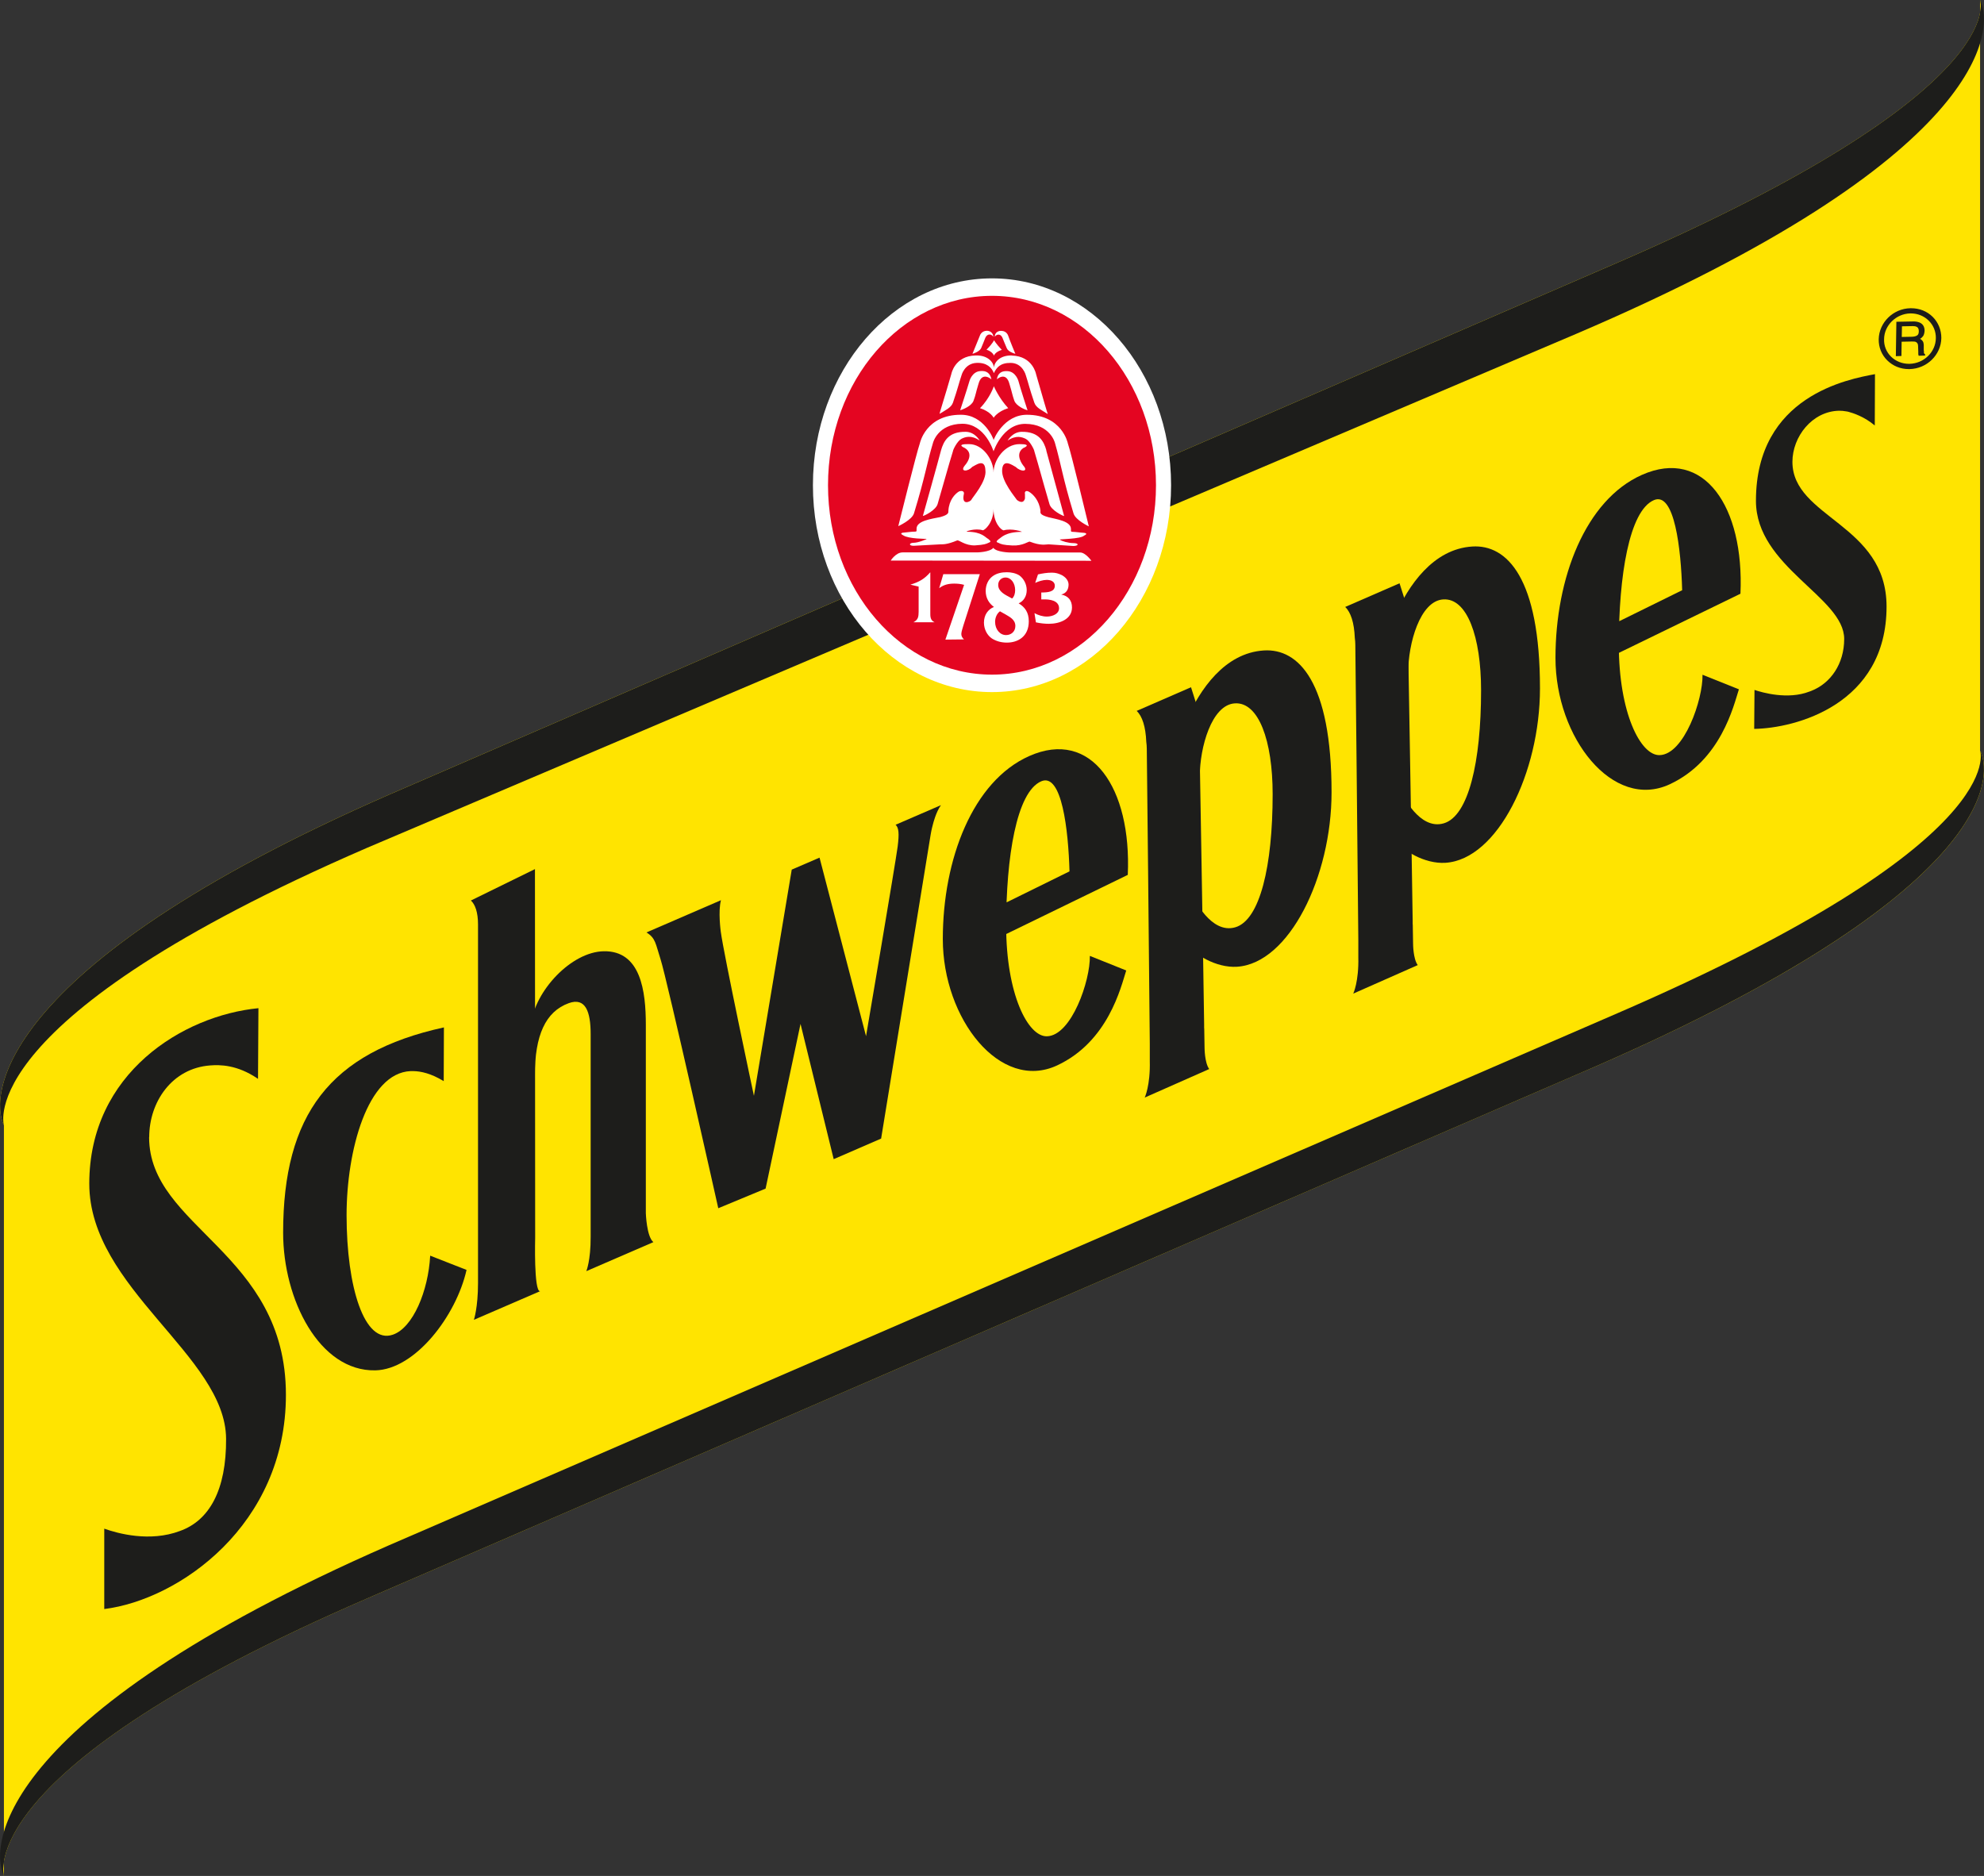
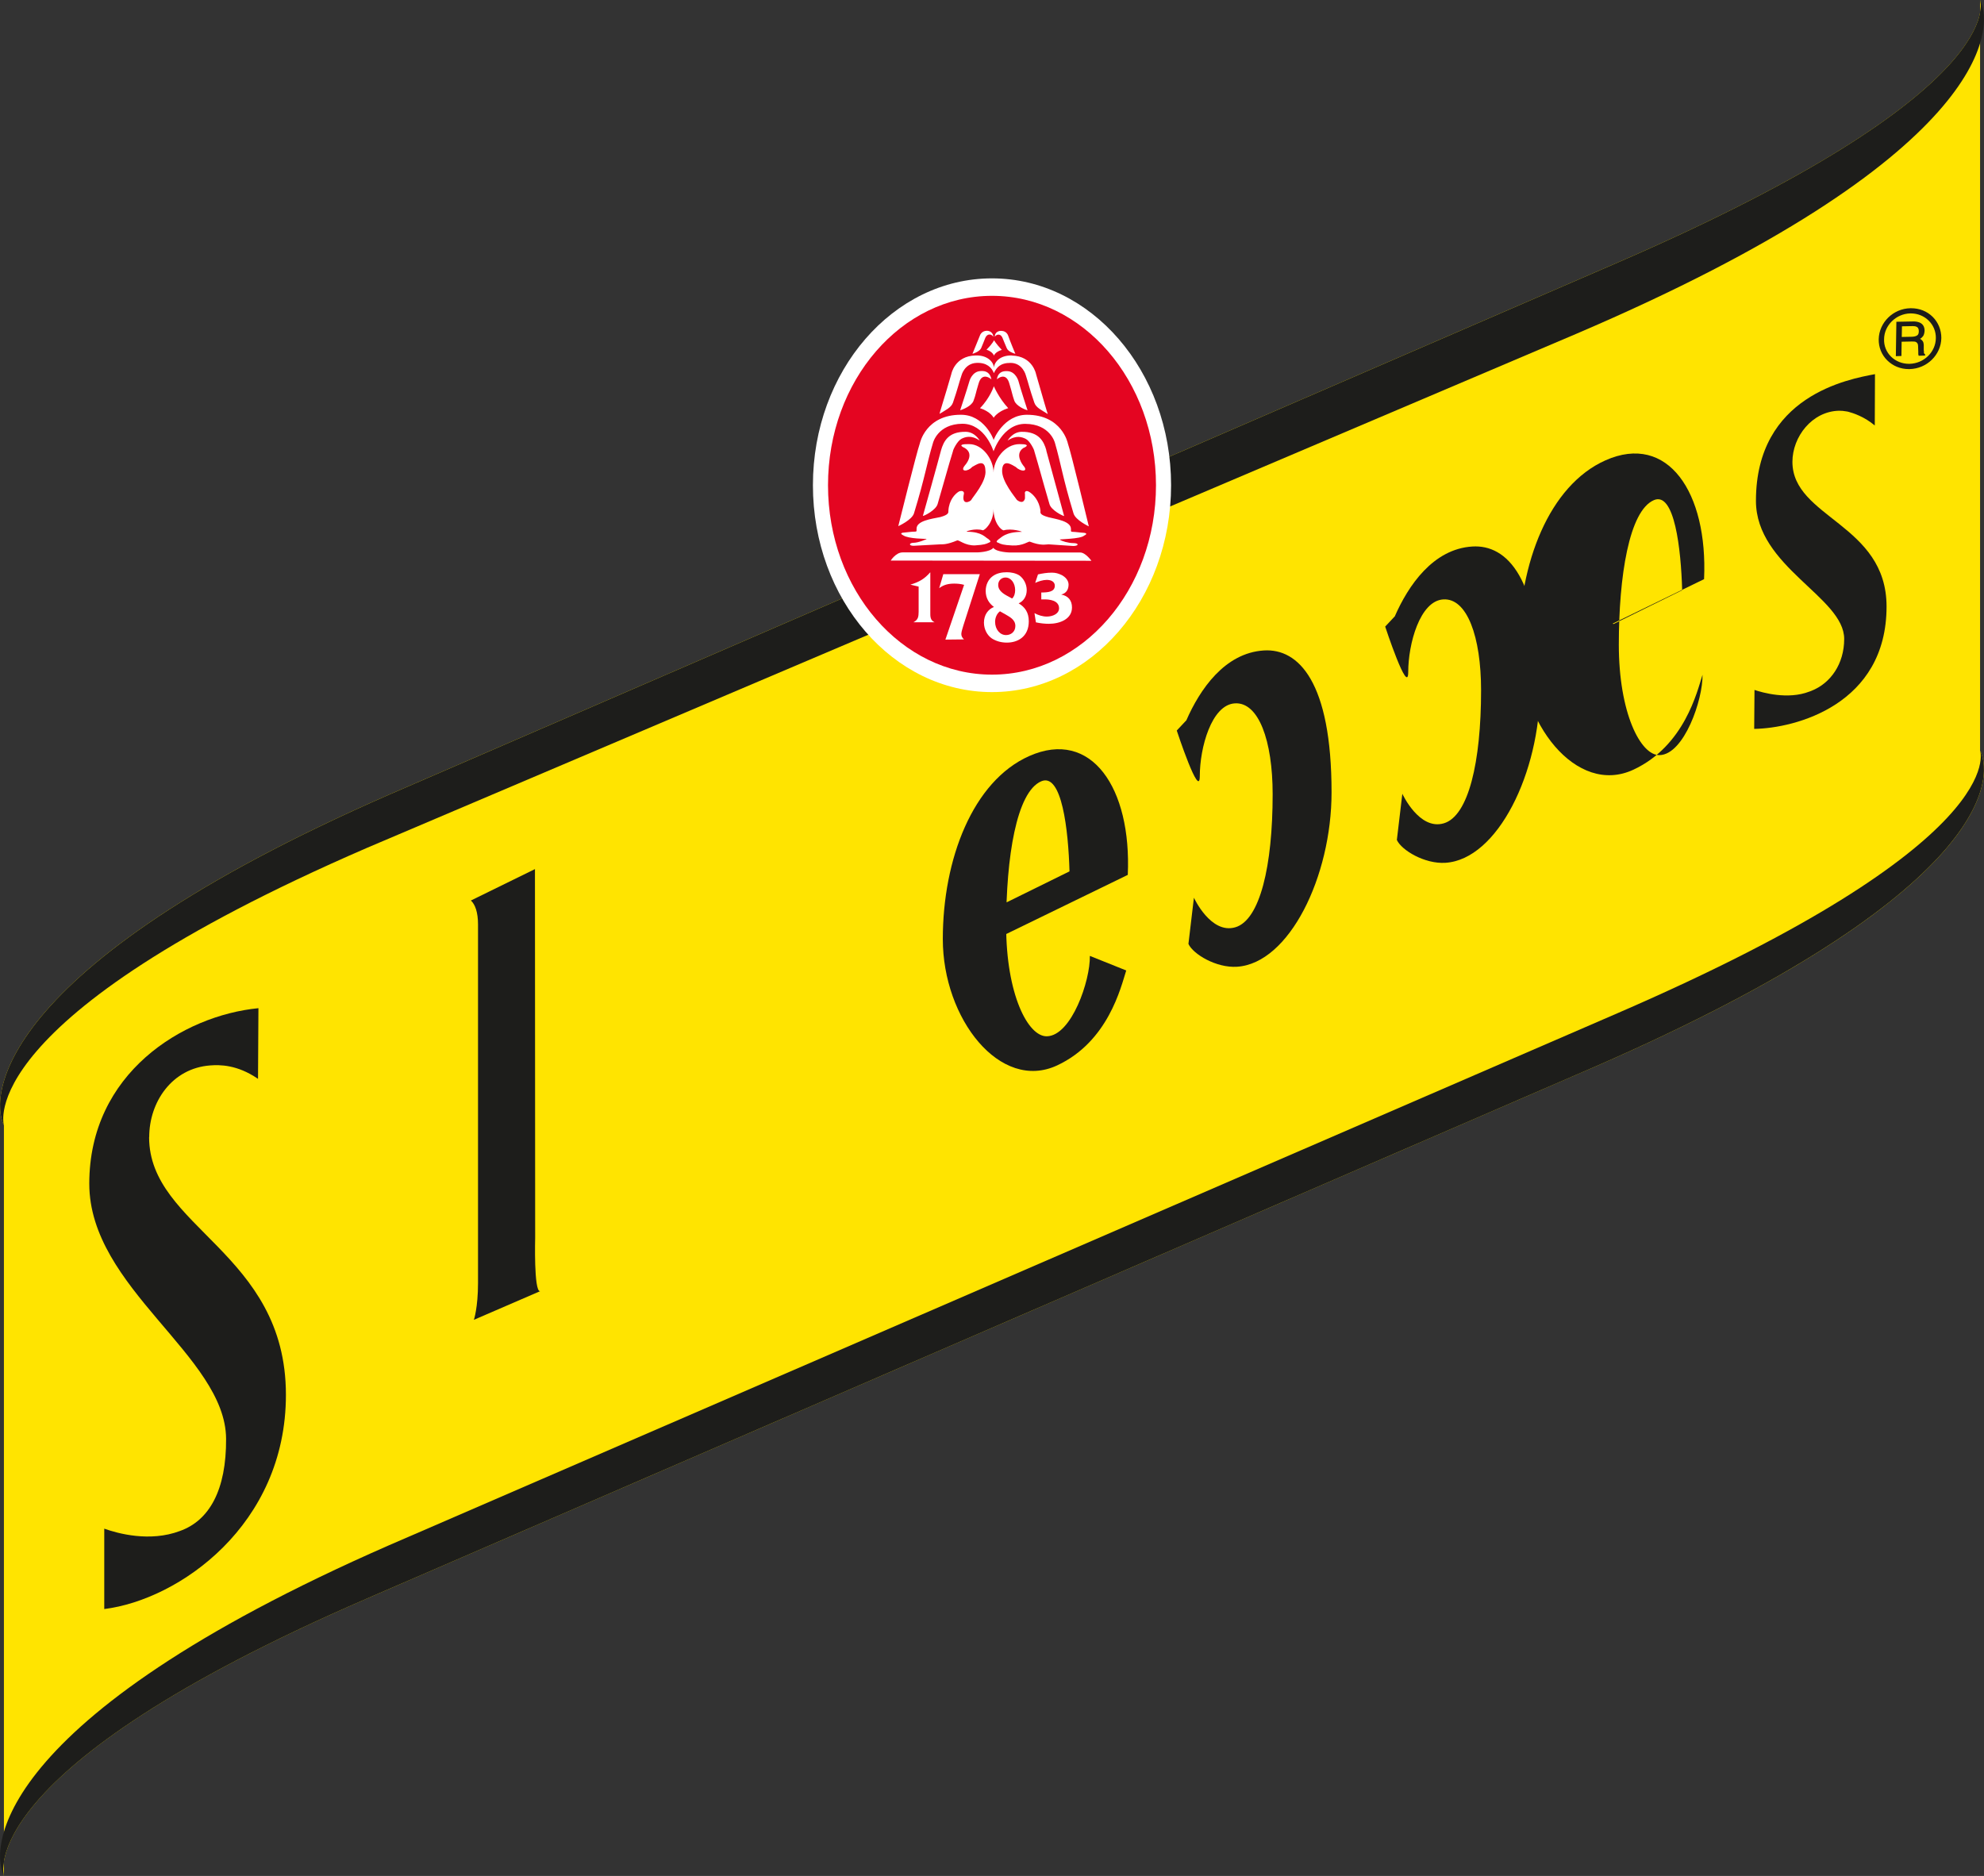
<svg xmlns="http://www.w3.org/2000/svg" id="a" viewBox="0 0 192 181.55">
  <rect x="0" y="0" width="192" height="181.55" fill="#333333" stroke="none" />
  <path d="M.38,108.9c-1.43-2.83-.75-15.75,39.11-32.79l117.01-50.68C194.87,8.81,191.62,0,191.62,0v72.65c1.43,2.83.75,14.34-39.12,31.38l-117.01,50.68C-2.87,171.33.38,181.55.38,181.55v-72.65Z" fill="#ffe400" />
  <path d="M152.51,32.32C192.37,15.28,193.05,2.83,191.62,0c0,0,3.24,8.81-35.12,25.43l-117.01,50.68C-.37,93.15-1.05,106.07.38,108.9c0,0-3.24-10.22,35.12-26.84l117.01-49.74Z" fill="#1d1d1b" />
  <path d="M152.51,104.03c39.86-17.05,40.54-28.55,39.11-31.38,0,0,3.24,8.81-35.12,25.42l-117.01,50.68C-.37,165.8-1.05,178.72.38,181.55c0,0-3.24-10.22,35.12-26.84l117.01-50.68Z" fill="#1d1d1b" />
-   <path d="M156.15,60.39l6.64-3.27c-.11-3.98-.74-9.57-2.73-8.72-2.41,1.03-3.4,7.39-3.4,13.99s2.1,10.73,3.94,10.69c2.38-.05,4.21-5.39,4.16-7.78l3.52,1.41c-.52,1.63-1.74,6.88-6.69,9.19-5.5,2.56-11.06-4.5-11.06-12.23s2.9-15.28,8.36-17.71c6.03-2.68,9.92,3.1,9.54,11.5l-12.99,6.32.71-3.4Z" fill="#1d1d1b" />
+   <path d="M156.15,60.39l6.64-3.27c-.11-3.98-.74-9.57-2.73-8.72-2.41,1.03-3.4,7.39-3.4,13.99s2.1,10.73,3.94,10.69c2.38-.05,4.21-5.39,4.16-7.78c-.52,1.63-1.74,6.88-6.69,9.19-5.5,2.56-11.06-4.5-11.06-12.23s2.9-15.28,8.36-17.71c6.03-2.68,9.92,3.1,9.54,11.5l-12.99,6.32.71-3.4Z" fill="#1d1d1b" />
  <path d="M96.86,87.6l6.64-3.27c-.11-3.98-.74-9.57-2.73-8.72-2.41,1.03-3.4,7.39-3.4,13.99s2.1,10.73,3.94,10.69c2.38-.05,4.21-5.39,4.16-7.78l3.52,1.41c-.52,1.63-1.74,6.88-6.69,9.19-5.5,2.56-11.06-4.5-11.06-12.23s2.9-15.28,8.36-17.71c6.03-2.68,9.92,3.1,9.54,11.5l-12.99,6.32.71-3.4Z" fill="#1d1d1b" />
-   <path d="M41.63,121.53c-.18,3.39-1.66,6.98-3.62,7.64-2.75.94-4.47-4.6-4.47-11.57,0-6.24,2.02-13.76,6.19-13.94.1,0,.19,0,.28,0,.73.01,1.72.23,2.93.97l.02-5.2c-11.07,2.42-15.56,8.5-15.56,19.87,0,6.47,3.51,13.43,8.92,13.32,3.86-.08,7.83-5.28,8.83-9.72l-3.52-1.38Z" fill="#1d1d1b" />
-   <path d="M69.77,87.12l-7.21,3.12c.9.55.88,1.11,1.36,2.58.61,1.86,5.59,24.11,5.59,24.11l4.58-1.9,3.38-15.94,3.21,13.09,4.59-1.99s4.45-27.3,4.79-29.4c.04-.23.08-.45.13-.65.03-.13.06-.26.1-.39,0,0,.28-1.16.77-1.83l-4.39,1.9c.31.28.36.85.2,2.11-.19,1.48-3.06,18.35-3.06,18.35l-4.5-17.28-2.69,1.16-3.66,21.89s-2.93-13.75-3.21-15.9c0,0-.27-1.97.02-3.03" fill="#1d1d1b" />
  <path d="M173.46,44.7c0-2.43,1.9-4.9,4.52-4.95.24,0,.46.02.67.06h0s.05,0,.13.02c.03,0,.06.01.09.02.46.12,1.57.48,2.56,1.33l.02-4.97c-2.55.48-11.52,2.08-11.52,12.26,0,6.4,8.54,9.31,8.54,13.37,0,2.4-1.31,4.29-3.18,5.02h0s-.09.03-.13.05c-.02,0-.04.02-.06.02-2.09.81-4.57.09-5.31-.16l-.03,3.77c3.99-.06,12.81-2.35,12.81-11.84,0-8-9.11-8.58-9.11-14.01" fill="#1d1d1b" />
  <path d="M14.44,110.05c0-3.42,2.22-6.67,5.9-6.94.91-.07,2.61-.09,4.63,1.3l.04-6.84c-7.3.71-16.37,6.29-16.37,16.98,0,10.12,13.19,16.66,13.24,24.69.03,4.96-1.62,7.92-4.48,8.93-2.9,1.09-6,.24-7.31-.23v7.78c7.22-.9,17.58-8.11,17.58-20.73,0-13.83-13.24-16.16-13.24-24.94" fill="#1d1d1b" />
  <path d="M52.26,124.95h.03s-6.43,2.78-6.43,2.78c0,0,.4-1.18.4-3.56,0-2.33,0-31.84,0-33.77h0v-.94c0-1.17-.28-1.94-.69-2.31l6.2-3.04s.02,27.29.02,35.68h0s-.14,5.2.47,5.17" fill="#1d1d1b" />
-   <path d="M57.16,119.69c0-1.87,0-16.79,0-19.63,0-2.13-.49-3.56-2.11-2.98-2.27.82-3.29,3.14-3.29,6.99,0,3.07-1.95-1.76-1.95-1.76l1.56-3.13c.39-3.32,3.93-7.06,7.05-7.12,3.6-.07,4.08,3.89,4.08,7.11v18.23s.07,2.27.73,2.81l-6.49,2.81s.43-1.01.42-3.33" fill="#1d1d1b" />
  <path d="M114.8,69.73c1.31-3,3.71-6.54,7.51-6.78,3.35-.21,6.55,3.03,6.55,13.74,0,8.14-4.1,16.55-9.15,16.87-2.01.13-4.25-1.22-4.7-2.21l.53-4.47s1.63,3.56,4.01,2.86c2.38-.7,3.61-5.92,3.61-12.88,0-5.19-1.36-8.94-3.66-8.79-2.26.14-3.39,4.3-3.39,7.03,0,2.37-2.23-4.4-2.23-4.4l.9-.96Z" fill="#1d1d1b" />
-   <path d="M111.27,102.68c0-.12,0-.29,0-.52,0-.36,0-.75,0-1.16-.05-6.56-.29-28.52-.29-28.52,0-.24-.02-.47-.05-.69-.06-1.47-.39-2.48-.93-2.99l5.26-2.29.77,2.43s.46,26.7.5,30.2h0v.33s.01.08.01.11l.03,1.81s0,1.46.45,2.07l-6.24,2.76s.55-1.16.49-3.54" fill="#1d1d1b" />
  <path d="M134.97,59.67c1.31-3,3.71-6.54,7.51-6.78,3.35-.21,6.55,3.03,6.55,13.74,0,8.14-4.1,16.55-9.15,16.87-2.01.13-4.25-1.22-4.7-2.21l.53-4.47s1.63,3.56,4.01,2.86c2.39-.7,3.61-5.92,3.61-12.88,0-5.19-1.36-8.94-3.66-8.79-2.26.14-3.39,4.3-3.39,7.03,0,2.37-2.23-4.4-2.23-4.4l.9-.96Z" fill="#1d1d1b" />
-   <path d="M131.45,92.62c0-.12,0-.29,0-.52,0-.36,0-.75,0-1.16-.05-6.56-.29-28.52-.29-28.52,0-.24-.02-.47-.05-.69-.06-1.47-.39-2.48-.93-2.99l5.26-2.29.77,2.43s.46,26.7.5,30.2h0v.33s.01.08.01.11l.03,1.81s0,1.46.45,2.07l-6.24,2.76s.55-1.16.49-3.54" fill="#1d1d1b" />
  <path d="M113.33,46.96c0,11.06-7.77,20.02-17.33,20.02s-17.33-8.96-17.33-20.02,7.76-20.02,17.33-20.02,17.33,8.96,17.33,20.02" fill="#fff" />
  <path d="M111.87,46.96c0,10.13-7.11,18.33-15.87,18.33s-15.87-8.2-15.87-18.33,7.1-18.33,15.87-18.33,15.87,8.2,15.87,18.33" fill="#e40521" />
  <path d="M101.25,43.59l1.73,6.35c-.12,0-1.26-.56-1.42-1.16-.83-2.84-.94-3.36-1.46-5.1,0-.14-.42-.99-.82-1.2-.36-.18-.94-.4-1.77.16,0,0,.46-.83,1.34-.85,1.69-.03,2.17.93,2.41,1.79M86.2,54.25s.49-.79,1.15-.79h7.21s1.22-.02,1.57-.44c.29.42,1.6.45,1.6.45h6.81c.51,0,1.08.8,1.08.8l-19.42-.02M97.13,51.32c-.24,0-.99-.73-.98-2.06-.01,1.33-.85,2.06-1.04,2.06-.73-.24-1.78.14-1.53.14,1.45,0,1.77.56,2.06.7.3.24.24.29,0,.38-.18.09-.41.19-1.27.24-.97.04-1.56-.54-1.74-.48-1.03.43-1.4.37-1.63.38l-2.59.14c-.5,0-.43-.29,0-.29.47,0,1.33-.37,1.26-.38,0,0-1.75,0-2.24-.33-.49-.24,0-.28.06-.28.12,0,.79-.1,1.04-.09q.18,0,.17-.09v-.2c0-.75,1.4-.94,2.3-1.12.83-.23.78-.43.78-.62.06-1,.62-1.62,1.03-1.86.36-.13.51.05.47.23-.27,1.22.65.74.72.58.07-.19,1.52-1.8,1.36-2.88-.05-1.19-.98-.44-1.28-.3-.42.48-1.21.48-.72-.13,0,0,1.03-1.09,0-1.71,0,0-.96-.39.42-.37,1.35,0,2.37,1.53,2.37,2.75,0-1.22,1.08-2.75,2.52-2.75,1.32,0,.36.38.36.38-.9.61,0,1.7,0,1.7.55.61-.24.62-.72.14-.29-.15-1.27-.9-1.33.29-.07,1.09,1.32,2.7,1.43,2.89,0,0,.6.52.78-.14v-.43c-.05-.19.06-.39.37-.23.41.23,1.01.85,1.13,1.85,0,.19-.12.38.79.63.73.18,2.16.37,2.16,1.13v.19q0,.09.18.09c.24,0,.85.09,1.03.09.06,0,.54.05.06.28-.36.33-2.4.33-2.35.38.17.15.83.34,1.32.34.54,0,.54.27,0,.28l-2.4-.16c-.3,0-.72.16-1.82-.26-.11-.06-.66.42-1.68.37-.9-.04-1.14-.14-1.32-.24-.25-.08-.31-.14,0-.38.23-.13.61-.69,2.22-.7.12,0-.98-.38-1.77-.14M97.93,34.41c2.03.06,2.34,1.82,2.34,1.82.59,2.07,1.11,3.84,1.13,3.84-.57-.37-1.13-.6-1.3-1.09-.49-1.43-.54-1.78-.82-2.64,0,0-.29-1.2-1.46-1.22-1.02-.01-1.37.44-1.64.99-.2-.54-.7-1.03-1.66-.99-1.18.04-1.47,1.2-1.47,1.2-.29.87-.34,1.22-.83,2.65-.17.49-.73.72-1.29,1.08-.04,0,.54-1.77,1.13-3.84,0,0,.31-1.76,2.35-1.81,1.19-.04,1.76.67,1.78,1.2.01-.52.55-1.23,1.74-1.2M93,40.14c2.24,0,3.16,2.36,3.16,2.45,0-.09.98-2.44,3.21-2.45,3.42,0,3.97,2.77,3.97,2.77.31.87,2.03,8.03,2.03,8.03,0,0-1.29-.6-1.48-1.25-1.07-3.53-1.21-4.8-1.8-6.83,0,0-.45-1.82-2.86-1.84-2.19-.02-3.08,2.66-3.08,2.66,0,0-.8-2.67-3.02-2.67-2.39.02-2.84,1.85-2.84,1.85-.61,2.03-.76,3.29-1.84,6.82-.2.65-1.52,1.24-1.52,1.24,0,0,1.78-7.16,2.09-8.02,0,0,.57-2.77,3.97-2.76M96.27,32.62c-.02-.35.24-.61.62-.6.55,0,.68.48.68.48.18.53.69,1.74.69,1.74-.16-.03-.71-.23-.83-.54-.18-.39-.34-.84-.39-.94-.21-.58-.68-.38-.78-.14M96.47,36.71c.09-.61.48-.84,1.06-.79.77.06,1.02.93,1.02.93.23.86.89,2.86.89,2.86-.24-.06-1.09-.41-1.28-.93-.22-.63-.18-.67-.47-1.62-.33-1.27-1.22-.45-1.22-.45M95.94,36.71s-.91-.82-1.25.45c-.29.94-.24.99-.48,1.63-.18.5-1.04.85-1.29.91,0,0,.66-2,.91-2.86,0,0,.25-.88,1.05-.93.57-.05.94.19,1.06.79M91.07,43.57c.25-.86.71-1.81,2.4-1.78.9.02,1.34.85,1.34.85-.82-.57-1.42-.35-1.77-.17-.4.21-.82,1.06-.82,1.2-.54,1.75-.65,2.26-1.48,5.1-.16.6-1.31,1.17-1.43,1.16,0,0,1.53-5.45,1.76-6.36M96.18,37.38s.47,1.13,1.39,2.12c-1.06.33-1.41.93-1.41.93,0,0-.3-.6-1.32-.93.96-.97,1.34-2.12,1.34-2.12M96.13,32.61c-.1-.24-.57-.44-.8.14-.04.1-.21.55-.38.94-.14.31-.68.52-.84.55,0,0,.5-1.21.71-1.74,0,0,.13-.48.68-.49.36,0,.63.26.63.6M96.2,32.93s.19.35.75.93c-.66.2-.76.56-.76.56,0,0-.1-.37-.72-.58.61-.61.73-.92.73-.92M90.03,55.4v3.85c0,.37-.03.77.41.97h-2.04c.48-.25.49-.57.5-1.01v-2.44s-.8-.19-.8-.19c.85-.25,1.37-.56,1.91-1.18h.03M91.28,55.57h3.54l-1.59,4.96c-.06.23-.19.57-.2.82,0,.23.11.4.26.53l-1.8.02,1.81-5.3c-.32-.09-.64-.12-.95-.12-.55,0-1.01.1-1.46.44l.4-1.36M96.77,59.16c-.29.21-.47.61-.47,1.02,0,.73.47,1.29,1.07,1.28.44,0,.89-.3.89-.88,0-.63-.58-.89-.94-1.11l-.55-.31M96.19,58.74c-.47-.34-.8-.85-.8-1.55,0-.6.26-1.13.68-1.43.41-.3.9-.38,1.38-.38.37,0,.84.08,1.2.31.4.29.71.82.71,1.42,0,.62-.32,1.08-.78,1.28.6.36.98.87.98,1.74,0,1.49-1.07,2.06-2.12,2.06-.51,0-1.01-.12-1.45-.4-.46-.31-.76-.88-.77-1.52,0-.77.4-1.3.97-1.53M97.94,57.93c.21-.19.3-.5.3-.81,0-.67-.38-1.23-.94-1.23-.33,0-.7.24-.7.72,0,.65.7.96,1.1,1.18l.24.13M100.77,57.99v-.65c.68,0,1.3-.07,1.31-.65,0-.41-.38-.57-.78-.57-.36,0-.8.14-1.12.29l.27-.82c.44-.1.89-.17,1.34-.17.38,0,.63.08.97.24.36.2.64.51.65.9,0,.47-.2.85-.71.98.7.13,1.04.59,1.04,1.25,0,1.12-1.16,1.58-2.24,1.58-.41,0-.84-.05-1.25-.14l-.14-.89c.35.19.78.33,1.19.33.59,0,1.19-.28,1.19-.8,0-.8-1.02-.86-1.34-.86h-.26s-.12,0-.12,0" fill="#fff" fill-rule="evenodd" />
  <path d="M187.04,30.67c-.55-.55-1.29-.84-2.09-.84-.02,0-.05,0-.07,0-1.67.03-3.04,1.38-3.07,3.01-.01.77.28,1.5.83,2.04.55.54,1.28.84,2.07.84.03,0,.05,0,.08,0,1.68-.03,3.06-1.38,3.08-3.01,0-.77-.29-1.5-.83-2.04M187.34,32.72c-.01,1.34-1.15,2.46-2.55,2.49-.02,0-.04,0-.05,0-.67,0-1.28-.25-1.74-.7-.45-.45-.69-1.04-.67-1.68.01-1.34,1.16-2.47,2.54-2.5h.04c.67,0,1.29.25,1.75.71.45.45.69,1.05.68,1.68" fill="#1d1d1b" />
  <path d="M186.2,34.1h0c-.02-.06-.03-.16-.03-.27v-.43c-.01-.2-.05-.34-.13-.42-.05-.07-.13-.14-.23-.19.13-.07.22-.16.31-.28.08-.14.12-.31.13-.5,0-.39-.16-.66-.49-.8-.18-.07-.39-.11-.65-.1l-1.59.03-.05,3.29v.04s.54-.02.54-.02l.02-1.38.98-.02c.15,0,.31,0,.39.04.14.07.22.19.22.39l.02.54c0,.08,0,.15,0,.2,0,.03,0,.05,0,.06h0s.02.06.02.08c0,.01,0,.02.01.04v.03s.63-.02.63-.02v-.13h-.03s-.08-.08-.1-.17M185.69,32.05c0,.21-.05.34-.16.41h0c-.12.08-.27.12-.49.13l-1,.02.02-1.03,1.06-.02c.16,0,.27.02.35.06.15.07.22.2.22.43" fill="#1d1d1b" />
</svg>